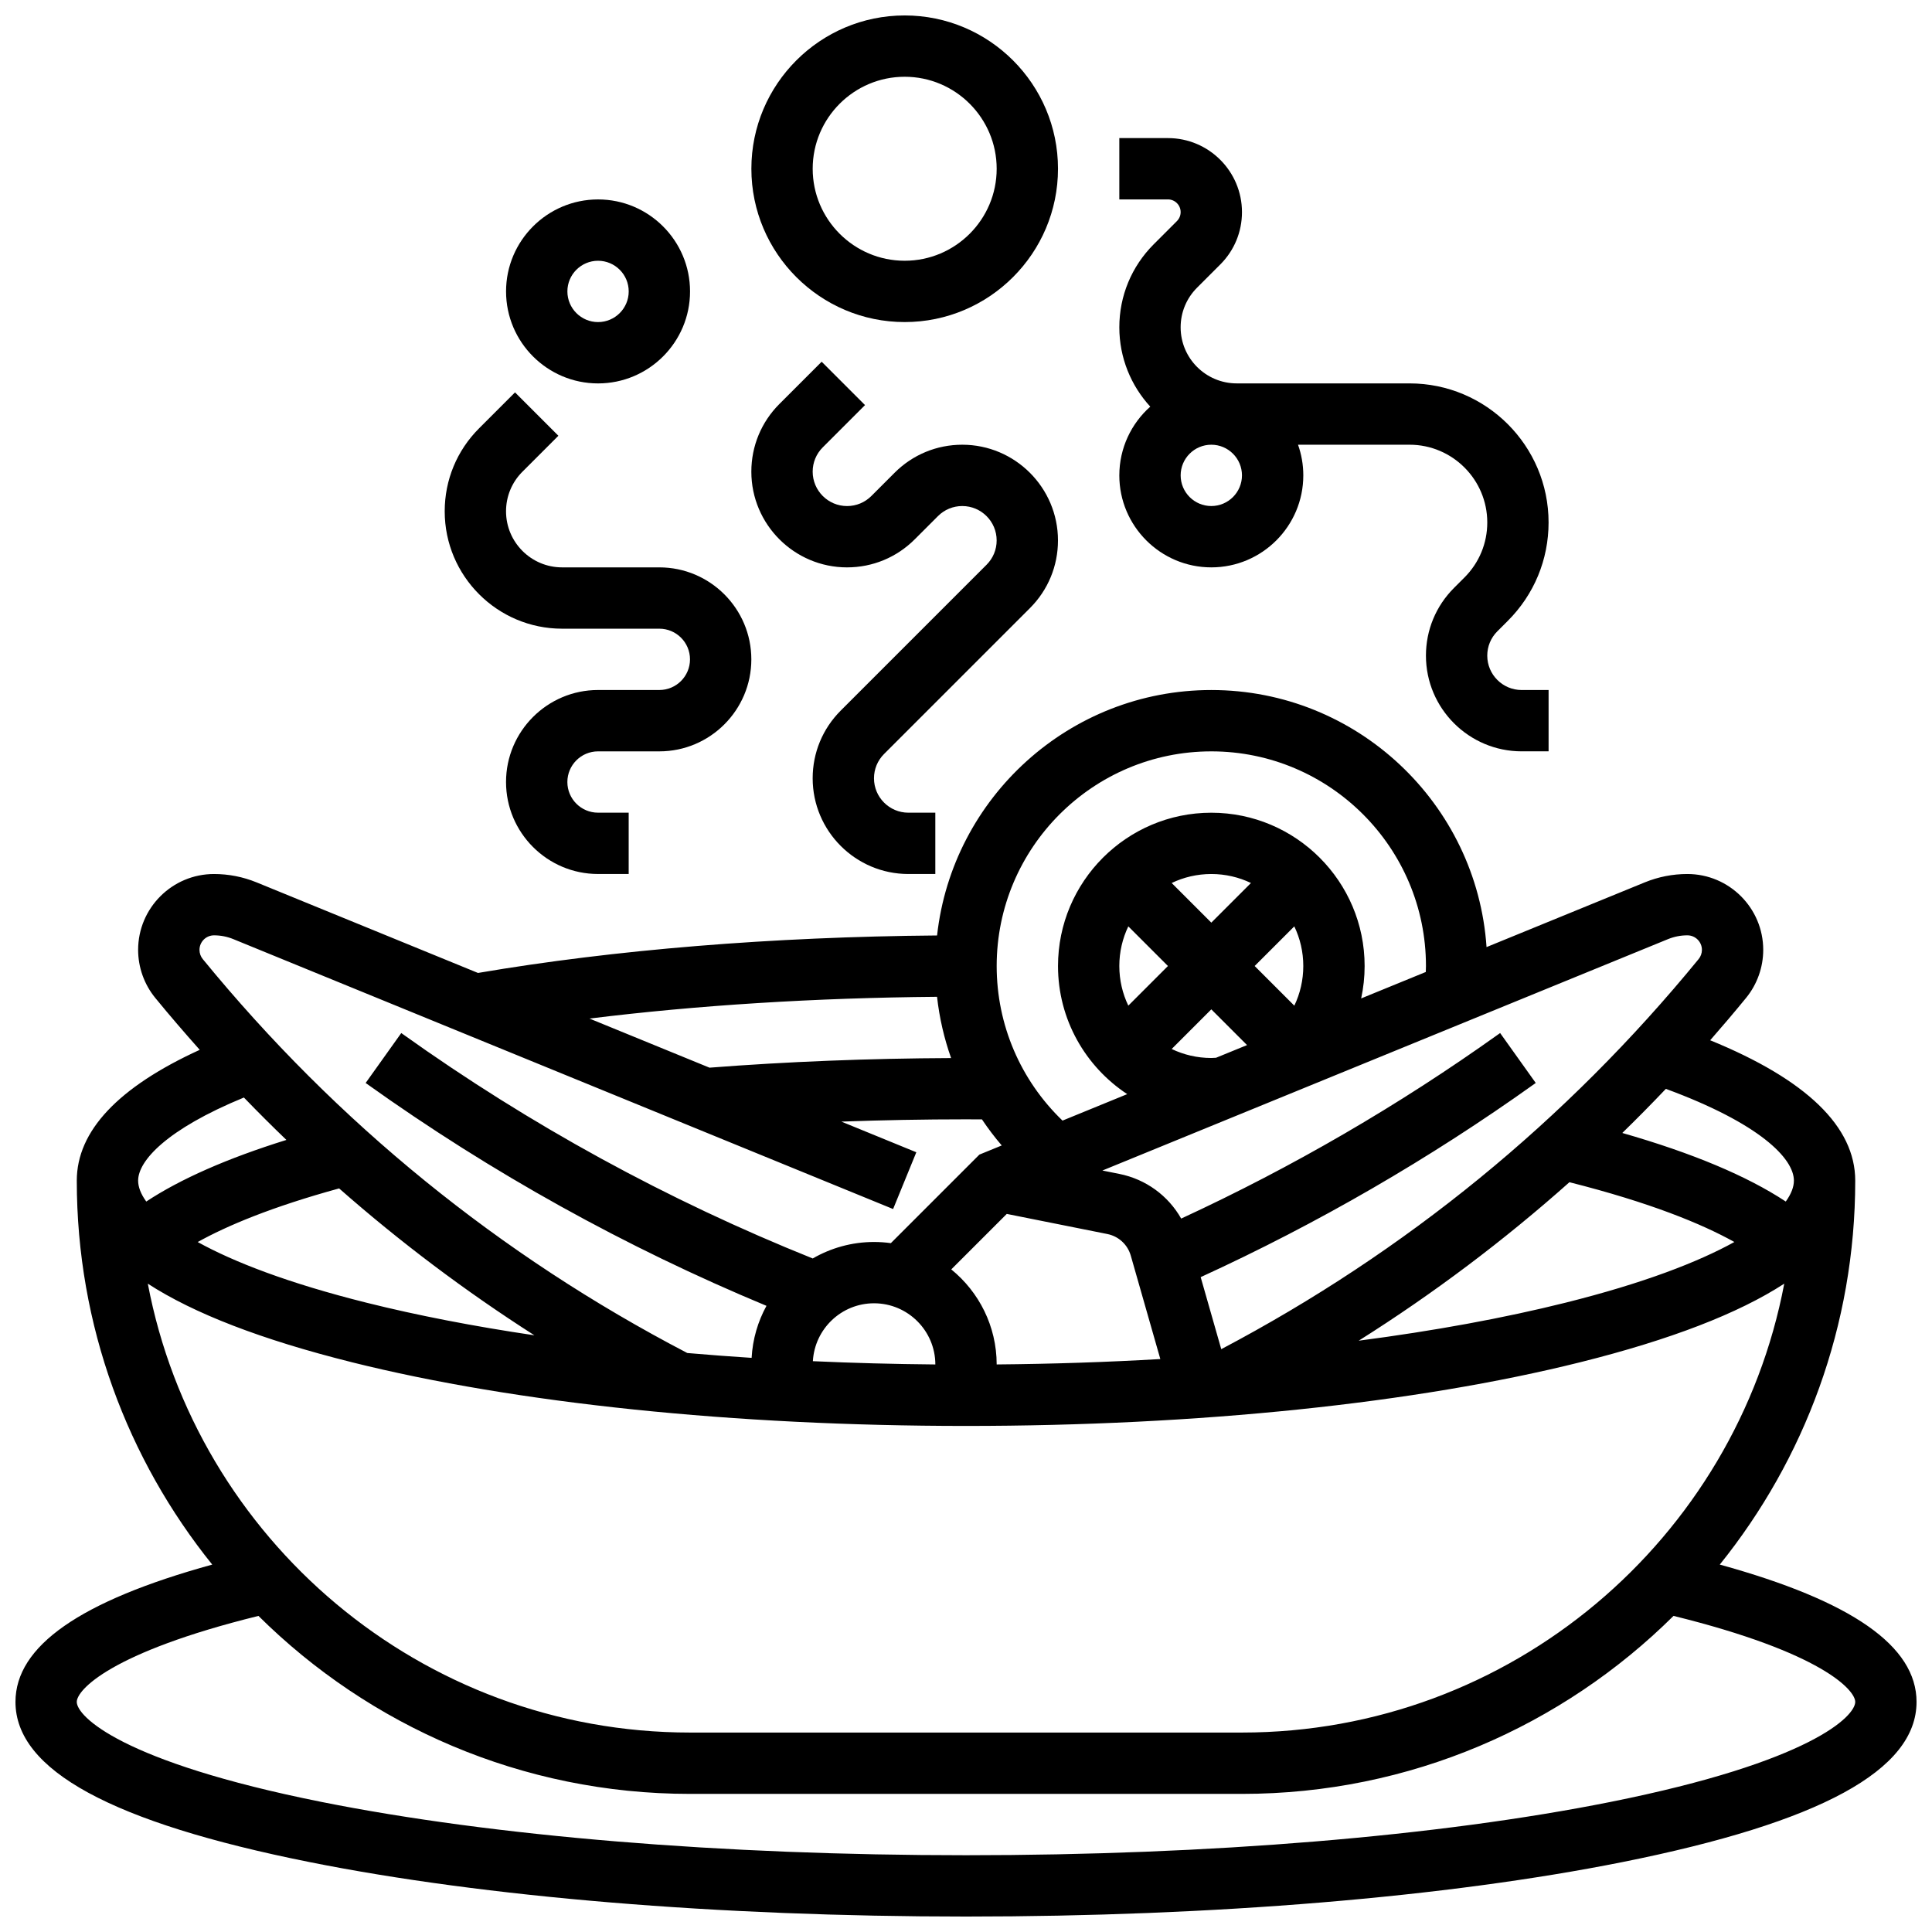
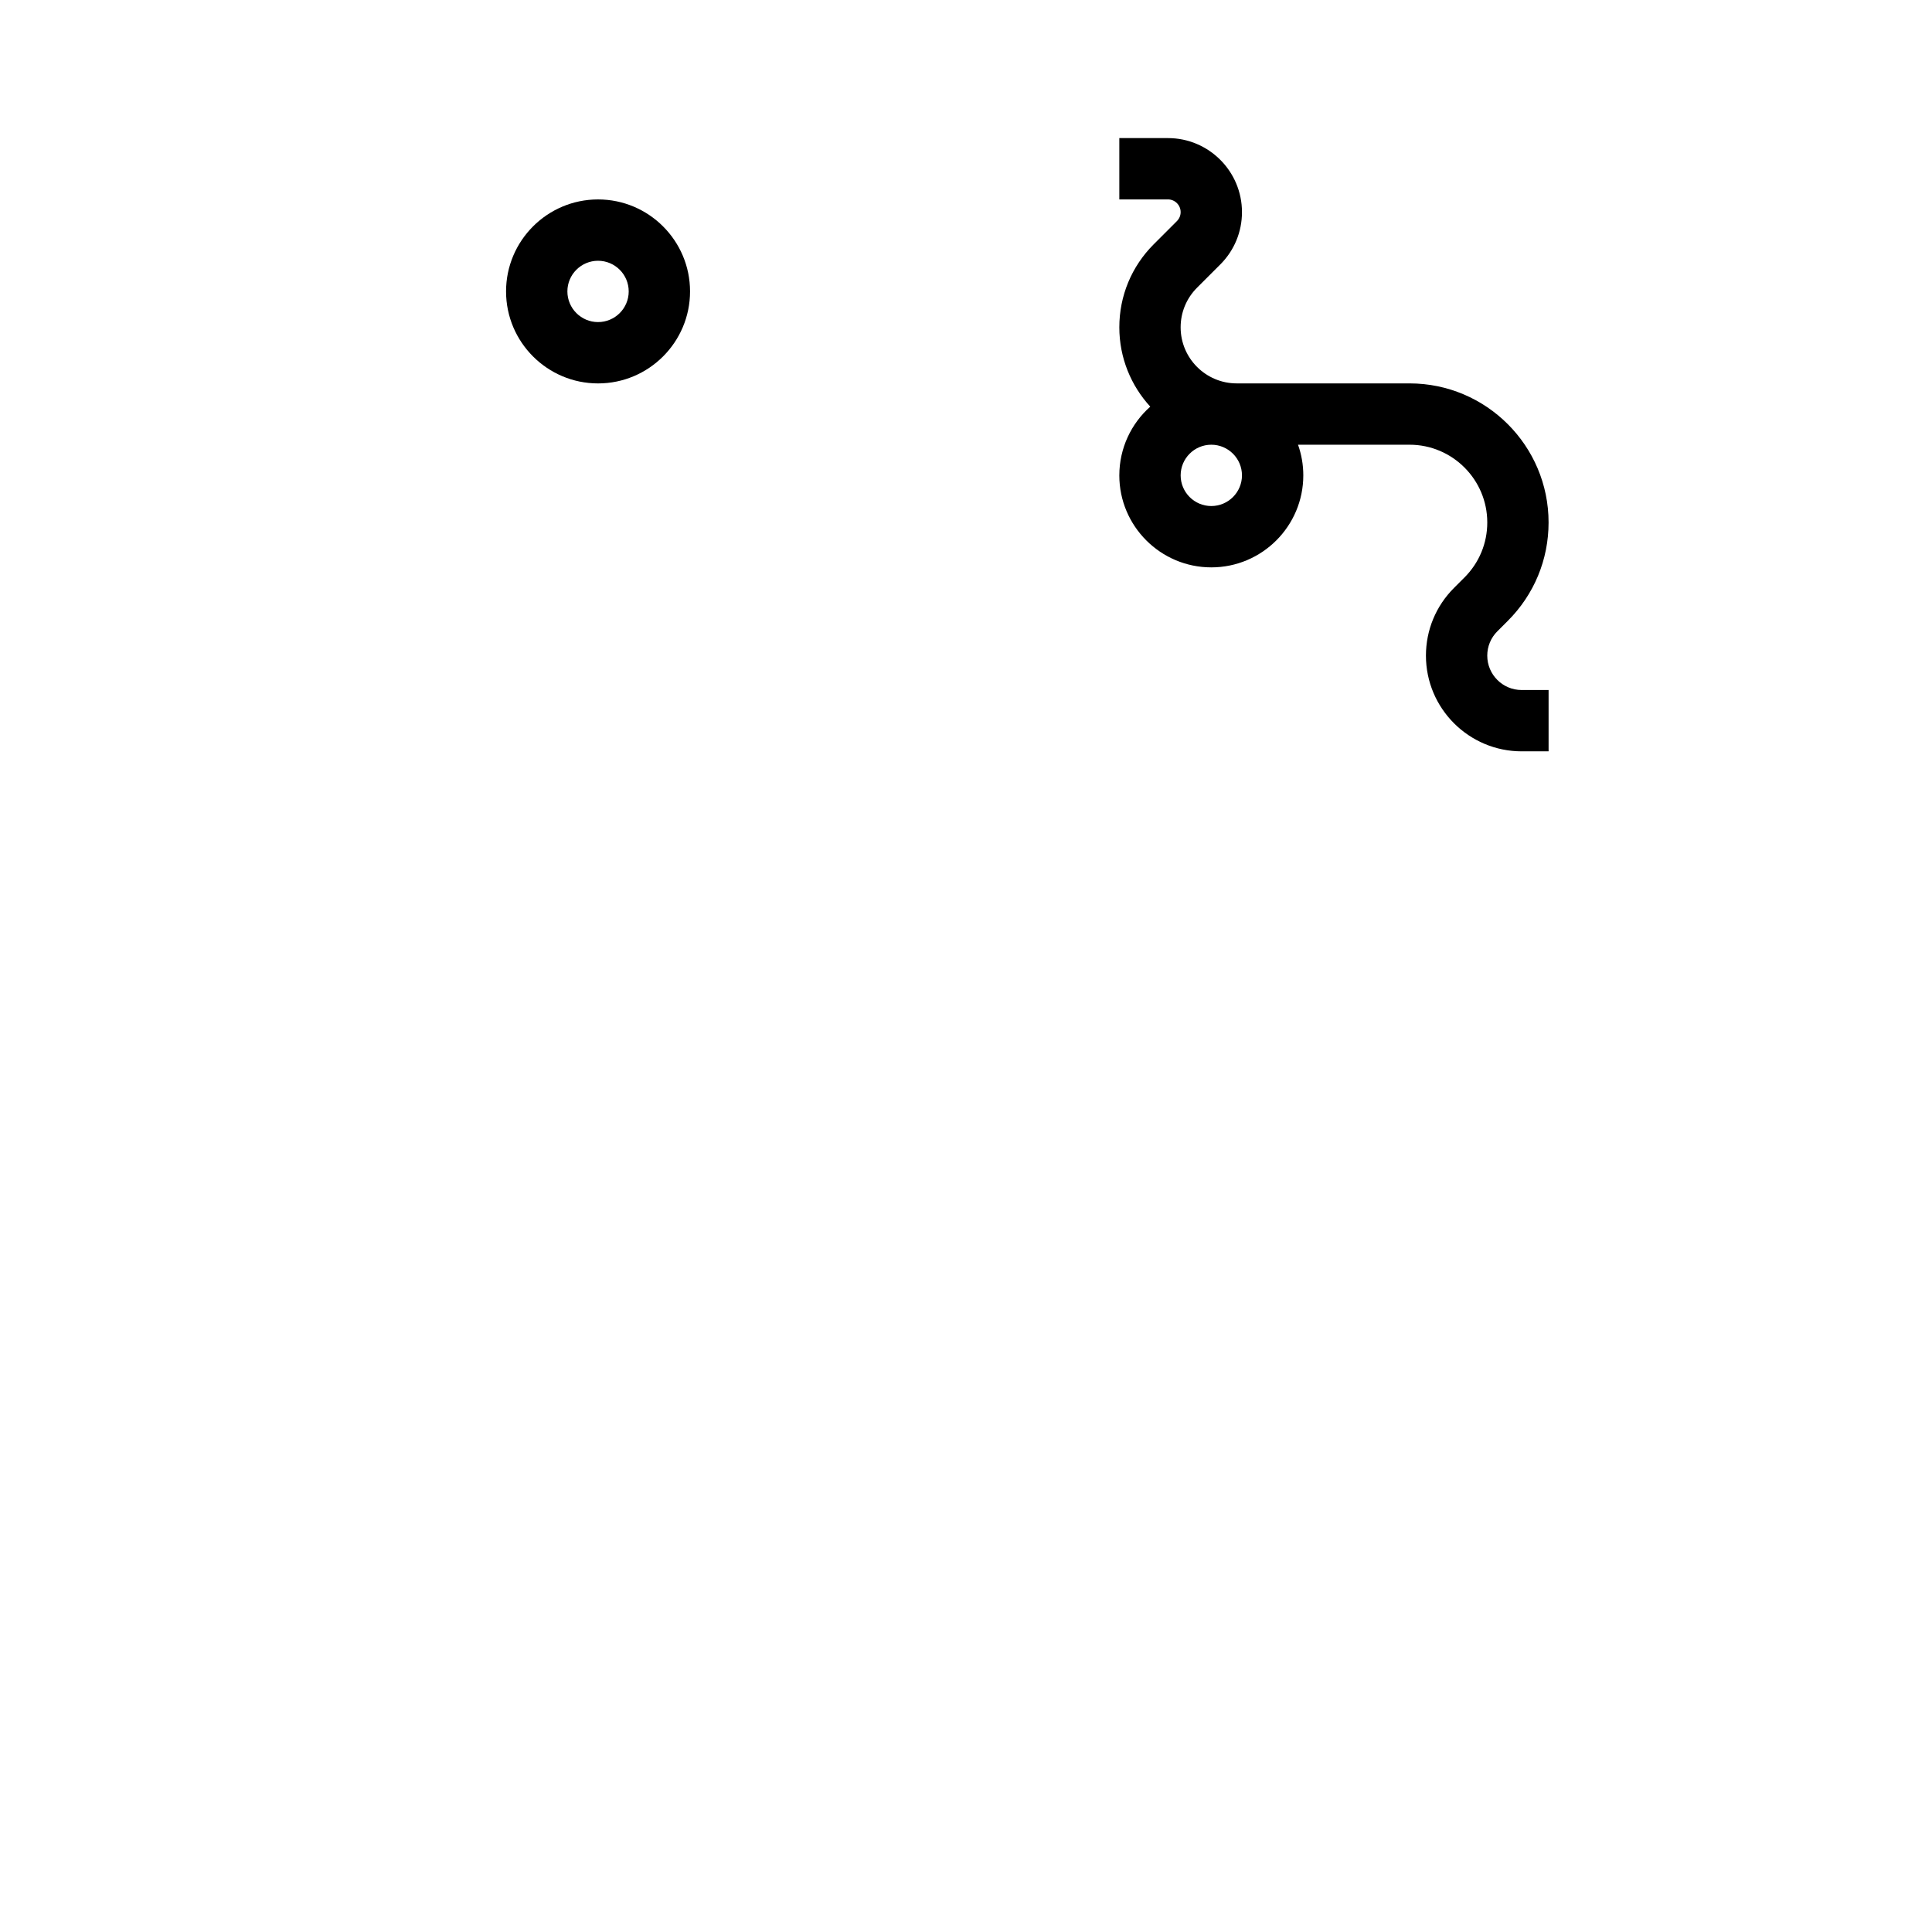
<svg xmlns="http://www.w3.org/2000/svg" width="800px" height="800px" version="1.1" viewBox="144 144 512 512">
  <defs>
    <clipPath id="b">
-       <path d="m148.09 326h503.81v325.9h-503.81z" />
-     </clipPath>
+       </clipPath>
    <clipPath id="a">
      <path d="m343 148.09h82v81.906h-82z" />
    </clipPath>
  </defs>
  <g clip-path="url(#b)">
    <path d="m599.76 558.63c22.441-27.871 35.895-63.266 35.895-101.75 0-14.297-12.922-26.781-38.441-37.199 3.227-3.684 6.402-7.422 9.516-11.227 2.93-3.582 4.543-8.102 4.543-12.73 0-11.086-9.02-20.102-20.102-20.102-3.894 0-7.703 0.75-11.309 2.223l-41.914 17.145c-2.582-37.996-34.297-68.125-72.938-68.125-37.59 0-68.637 28.512-72.676 65.043-43.676 0.359-85.523 3.773-121.66 9.934l-58.66-23.996c-3.606-1.473-7.41-2.223-11.309-2.223-11.082 0-20.102 9.016-20.102 20.102 0 4.625 1.613 9.148 4.543 12.73 3.836 4.688 7.781 9.258 11.785 13.762-21.625 9.887-32.582 21.523-32.582 34.664 0 38.484 13.453 73.879 35.895 101.75-35.047 9.66-52.145 21.609-52.145 36.395 0 18.07 25.492 31.957 77.934 42.445 46.551 9.309 108.34 14.434 173.97 14.434 65.633 0 127.42-5.129 173.97-14.438 52.438-10.488 77.93-24.371 77.93-42.441 0-14.785-17.098-26.734-52.145-36.395zm-314.14-60.762c-16.051-2.375-31.008-5.269-44.527-8.648-20.625-5.156-35.09-10.754-44.699-16.07 7.766-4.32 19.578-9.297 37.477-14.207 16.215 14.262 33.484 27.254 51.75 38.926zm-48.473 7.117c43.602 10.902 101.44 16.902 162.86 16.902s119.26-6.004 162.86-16.902c23.809-5.953 41.82-12.902 53.977-20.801-12.828 67.648-72.379 118.96-143.7 118.96h-146.27c-71.32 0-130.88-51.316-143.7-118.96 12.156 7.891 30.168 14.844 53.977 20.797zm138.48-15.602c8.949 0 16.23 7.269 16.25 16.211-10.98-0.098-21.82-0.387-32.457-0.867 0.477-8.535 7.551-15.344 16.207-15.344zm35.176-23.684 26.648 5.328c2.996 0.598 5.379 2.797 6.219 5.734l7.828 27.398c-14.098 0.82-28.605 1.301-43.367 1.43-0.012-10.156-4.707-19.23-12.035-25.188zm149.11-8.402c21.383 5.406 35.027 11.008 43.711 15.844-9.609 5.316-24.078 10.918-44.707 16.074-16.375 4.094-34.863 7.473-54.848 10.082 19.793-12.473 38.43-26.5 55.844-42zm59.488-0.418c0 1.641-0.691 3.512-2.156 5.539-10.258-6.773-24.762-12.855-43.32-18.172 3.918-3.816 7.766-7.715 11.543-11.688 24.902 9.156 33.934 18.457 33.934 24.32zm-33.383-63.992c1.645-0.672 3.379-1.016 5.156-1.016 2.121 0 3.852 1.727 3.852 3.852 0 0.887-0.309 1.754-0.871 2.438-35.062 42.855-77.617 77.594-126.51 103.38l-5.453-19.09c30.984-14.191 60.695-31.391 88.41-51.184l0.387-0.273-9.438-13.23-0.391 0.277c-26.398 18.855-54.664 35.273-84.133 48.891-3.441-6.062-9.348-10.426-16.395-11.836l-4.488-0.898zm-99.016-3.391c1.527 3.184 2.383 6.746 2.383 10.504 0 3.699-0.828 7.277-2.375 10.512l-10.512-10.512zm-21.992-0.988-10.504-10.504c3.184-1.527 6.746-2.383 10.504-2.383 3.758 0 7.32 0.855 10.504 2.383zm-24.379 11.492c0-3.758 0.855-7.32 2.383-10.504l10.504 10.504-10.504 10.504c-1.527-3.184-2.383-6.746-2.383-10.504zm24.379 24.375c-3.758 0-7.32-0.855-10.504-2.383l10.504-10.504 9.469 9.469-8.215 3.359c-0.422 0.023-0.84 0.059-1.254 0.059zm0-81.258c31.363 0 56.883 25.516 56.883 56.883 0 0.527-0.027 1.055-0.043 1.582l-17.129 7.008c0.602-2.793 0.918-5.664 0.918-8.586 0-22.402-18.227-40.629-40.629-40.629-22.402 0-40.629 18.227-40.629 40.629 0 14.18 7.305 26.676 18.344 33.949l-17.152 7.016c-11.129-10.707-17.445-25.383-17.445-40.969 0-31.367 25.516-56.883 56.883-56.883zm-72.684 65.043c0.621 5.582 1.883 11.02 3.723 16.234-21.828 0.094-43.332 0.945-64.023 2.547l-31.805-13.012c28.555-3.535 59.801-5.5 92.105-5.769zm-191.62-16.289c1.777 0 3.512 0.34 5.156 1.016l174.82 71.516 6.152-15.043-19.859-8.125c10.891-0.398 21.922-0.605 33.035-0.605 1.41 0 2.812 0.012 4.219 0.02 1.605 2.394 3.348 4.703 5.242 6.906l-5.922 2.422-23.465 23.465c-1.461-0.199-2.945-0.309-4.453-0.309-5.914 0-11.461 1.598-16.246 4.371-38.426-15.414-74.969-35.395-108.66-59.465l-0.387-0.273-9.438 13.23 0.383 0.273c32.926 23.516 68.484 43.254 105.84 58.785-2.269 4.137-3.664 8.816-3.938 13.789-5.758-0.371-11.445-0.801-17.047-1.285-49.699-25.891-92.898-61-128.4-104.39-0.562-0.688-0.871-1.551-0.871-2.438-0.004-2.129 1.727-3.859 3.848-3.859zm7.93 42.98c3.688 3.824 7.445 7.566 11.262 11.238-15.637 4.871-28.055 10.34-37.137 16.328-1.465-2.023-2.156-3.894-2.156-5.539 0-5.227 7.484-13.578 28.031-22.027zm362.15 186.68c-45.535 9.105-106.18 14.121-170.78 14.121s-125.25-5.016-170.79-14.121c-53.215-10.645-64.871-22.746-64.871-26.508 0-3.117 8.797-13.086 48.148-22.793 29.391 29.137 69.812 47.168 114.37 47.168h146.27c44.559 0 84.98-18.031 114.37-47.172 39.355 9.707 48.152 19.676 48.152 22.797 0 3.762-11.656 15.863-64.871 26.508z" />
  </g>
  <g clip-path="url(#a)">
-     <path d="m383.75 229.35c22.402 0 40.629-18.227 40.629-40.629s-18.227-40.629-40.629-40.629-40.629 18.227-40.629 40.629 18.227 40.629 40.629 40.629zm0-65.008c13.441 0 24.379 10.938 24.379 24.379s-10.938 24.379-24.379 24.379-24.379-10.938-24.379-24.379 10.938-24.379 24.379-24.379z" />
-   </g>
+     </g>
  <path d="m302.49 245.61c13.441 0 24.379-10.934 24.379-24.379 0-13.441-10.934-24.379-24.379-24.379-13.441 0-24.379 10.934-24.379 24.379 0 13.441 10.934 24.379 24.379 24.379zm0-32.504c4.481 0 8.125 3.644 8.125 8.125 0 4.481-3.644 8.125-8.125 8.125s-8.125-3.644-8.125-8.125c-0.004-4.481 3.644-8.125 8.125-8.125z" />
-   <path d="m368.48 294.36c6.773 0 13.145-2.641 17.934-7.43l6.156-6.156c1.719-1.719 4.008-2.668 6.441-2.668 5.023 0 9.113 4.086 9.113 9.113 0 2.434-0.949 4.723-2.668 6.441l-38.66 38.66c-4.789 4.789-7.43 11.16-7.43 17.934 0 13.988 11.379 25.367 25.367 25.367h7.137v-16.25h-7.141c-5.023 0-9.113-4.086-9.113-9.113 0-2.434 0.949-4.723 2.668-6.441l38.66-38.66c4.789-4.789 7.43-11.16 7.43-17.934 0-13.988-11.379-25.367-25.363-25.367-6.773 0-13.145 2.641-17.934 7.43l-6.156 6.156c-1.719 1.719-4.008 2.668-6.441 2.668-5.023 0-9.113-4.086-9.113-9.113 0-2.434 0.949-4.723 2.668-6.441l11.203-11.203-11.492-11.492-11.203 11.203c-4.789 4.789-7.43 11.16-7.43 17.934 0.004 13.988 11.383 25.363 25.367 25.363z" />
-   <path d="m292.96 310.61h25.773c4.481 0 8.125 3.644 8.125 8.125s-3.644 8.125-8.125 8.125h-16.25c-13.441 0-24.379 10.938-24.379 24.379 0 13.441 10.938 24.379 24.379 24.379h8.125v-16.25h-8.125c-4.481 0-8.125-3.644-8.125-8.125 0-4.481 3.644-8.125 8.125-8.125h16.25c13.441 0 24.379-10.938 24.379-24.379 0-13.441-10.938-24.379-24.379-24.379h-25.773c-8.191 0-14.855-6.664-14.855-14.855 0-3.969 1.547-7.699 4.352-10.504l9.52-9.52-11.492-11.492-9.52 9.52c-5.875 5.867-9.113 13.684-9.113 21.992 0 17.152 13.957 31.109 31.109 31.109z" />
  <path d="m440.63 269.98c0 13.441 10.934 24.379 24.379 24.379 13.441 0 24.379-10.934 24.379-24.379 0-2.848-0.496-5.582-1.398-8.125h29.551c11.359-0.004 20.602 9.242 20.602 20.602 0 5.504-2.144 10.676-6.035 14.57l-2.789 2.789c-4.789 4.789-7.43 11.16-7.43 17.934 0 13.984 11.379 25.363 25.367 25.363h7.137v-16.25h-7.141c-5.023 0-9.113-4.086-9.113-9.113 0-2.434 0.949-4.723 2.668-6.441l2.789-2.789c6.961-6.961 10.793-16.215 10.793-26.062 0.004-20.324-16.527-36.855-36.852-36.855h-45.797c-8.191 0-14.859-6.664-14.859-14.859 0-3.969 1.547-7.699 4.352-10.504l6.156-6.156c3.707-3.703 5.746-8.633 5.746-13.871 0-10.816-8.801-19.617-19.617-19.617h-12.887v16.25h12.887c1.855 0 3.363 1.508 3.363 3.363 0 0.898-0.352 1.742-0.984 2.379l-6.156 6.156c-5.875 5.879-9.109 13.691-9.109 22 0 8.098 3.113 15.48 8.199 21.02-5.027 4.473-8.199 10.98-8.199 18.219zm24.379 8.125c-4.481 0-8.125-3.644-8.125-8.125s3.644-8.125 8.125-8.125c4.481 0 8.125 3.644 8.125 8.125s-3.644 8.125-8.125 8.125z" />
</svg>